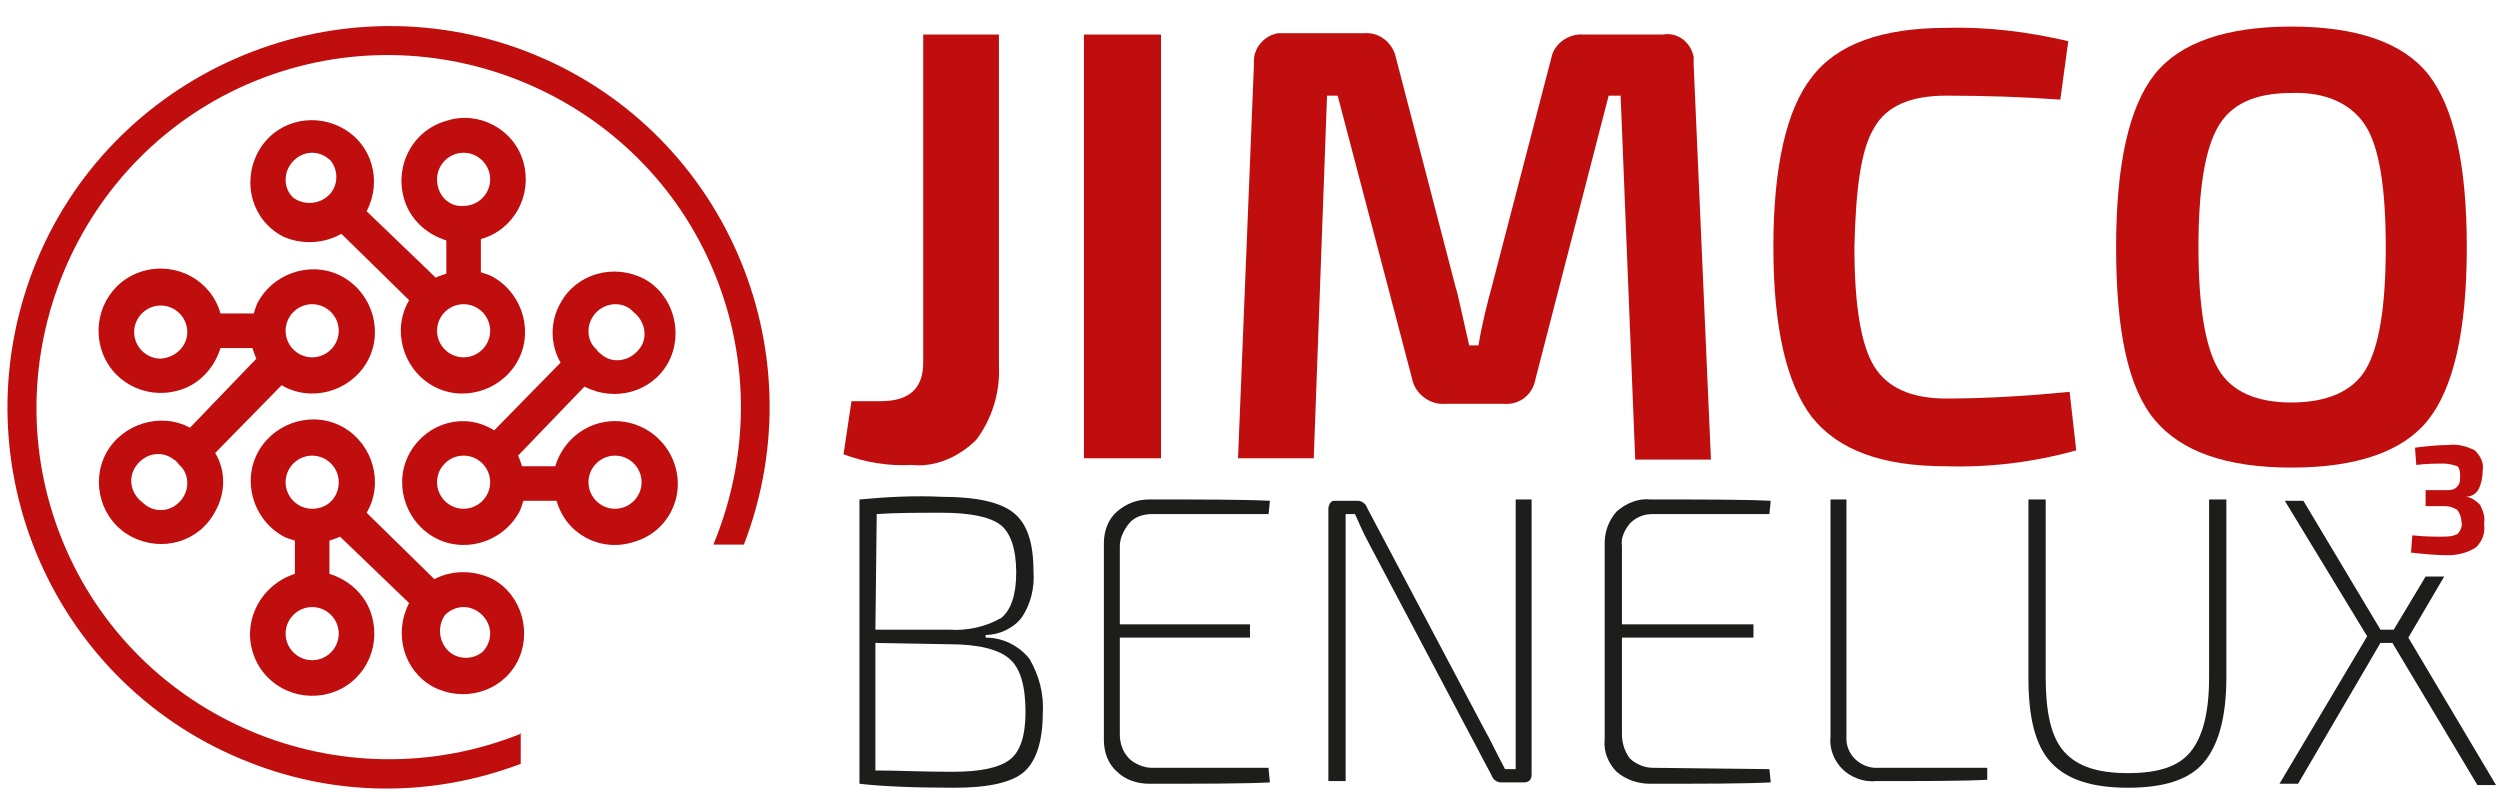
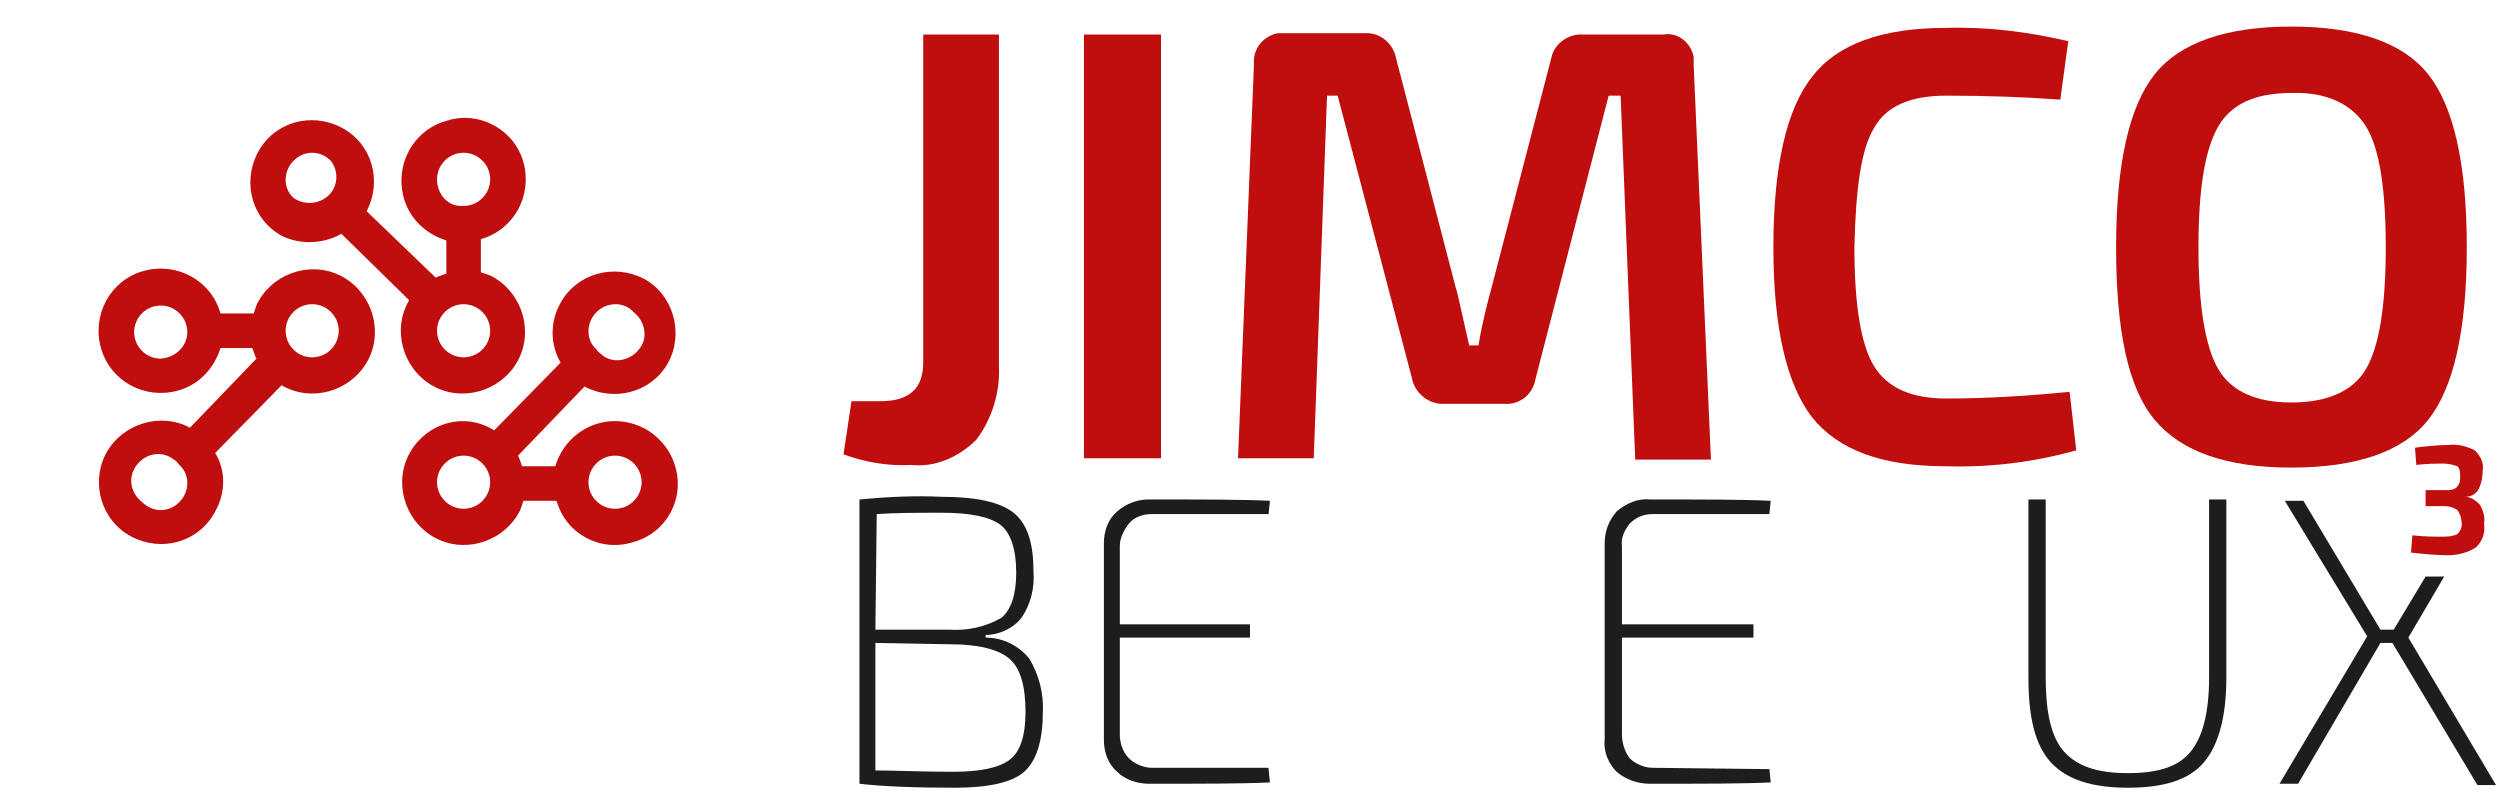
<svg xmlns="http://www.w3.org/2000/svg" version="1.1" id="Layer_1" x="0px" y="0px" viewBox="0 0 188.2 60.9" style="enable-background:new 0 0 188.2 60.9;" xml:space="preserve">
  <style type="text/css">
	.st0{fill:#C00D0D;}
	.st1{fill:#1D1D1B;}
</style>
  <path class="st0" d="M75.2,2.6v24.9c0.1,2-0.5,4-1.7,5.6c-1.3,1.3-3.1,2.1-4.9,1.9c-1.7,0.1-3.5-0.2-5.1-0.8l0.6-4h2.2  c2.2,0,3.2-1,3.2-2.9V2.6H75.2z" />
  <path class="st0" d="M87.4,34.5h-5.8V2.6h5.8V34.5z" />
  <path class="st0" d="M119.2,2.6h6c1.1-0.2,2.1,0.6,2.3,1.7c0,0.2,0,0.4,0,0.6l1.3,29.7h-5.7L122,7.2h-0.9l-5.5,21.3  c-0.2,1.2-1.2,2-2.4,1.9h-4.4c-1.2,0.1-2.3-0.8-2.5-1.9l-5.6-21.3h-0.8l-1,27.3h-5.7l1.2-29.7c-0.1-1.1,0.7-2.1,1.8-2.3  c0.2,0,0.3,0,0.5,0h6c1.2-0.1,2.2,0.8,2.4,1.9l4.5,17.3c0.1,0.2,0.4,1.7,1,4.3h0.7c0.3-1.8,0.7-3.3,1-4.4l4.5-17.3  C117,3.3,118.1,2.5,119.2,2.6z" />
  <path class="st0" d="M155.8,29.5l0.5,4.4c-3.2,0.9-6.5,1.3-9.8,1.2c-4.8,0-8.1-1.2-10.1-3.7c-1.9-2.5-2.9-6.7-2.9-12.8  c0-6.1,1-10.4,2.9-12.8c1.9-2.5,5.3-3.7,10.1-3.7c3.1-0.1,6.2,0.3,9.2,1l-0.6,4.4c-2.7-0.2-5.6-0.3-8.6-0.3c-2.7,0-4.5,0.8-5.4,2.4  c-1,1.6-1.4,4.6-1.5,9c0,4.4,0.5,7.4,1.5,9s2.8,2.4,5.4,2.4C149.6,30,152.7,29.8,155.8,29.5z" />
  <path class="st0" d="M172.5,2c4.9,0,8.4,1.2,10.3,3.6c1.9,2.4,2.9,6.7,2.9,13c0,6.3-1,10.6-2.9,13c-1.9,2.4-5.4,3.6-10.3,3.6  c-4.9,0-8.3-1.2-10.3-3.6s-2.9-6.7-2.9-13c0-6.3,1-10.6,2.9-13C164.1,3.2,167.6,2,172.5,2z M172.5,7c-2.7,0-4.5,0.8-5.5,2.5  s-1.5,4.7-1.5,9.1s0.5,7.5,1.5,9.2s2.9,2.5,5.5,2.5s4.6-0.8,5.6-2.5s1.5-4.7,1.5-9.2s-0.5-7.5-1.5-9.1S175.2,6.9,172.5,7L172.5,7z" />
  <path class="st1" d="M74.2,47.8V48c1.3,0,2.5,0.6,3.3,1.6c0.7,1.2,1.1,2.6,1,4.1c0,2.1-0.5,3.6-1.4,4.4s-2.7,1.2-5.2,1.2  c-3.1,0-5.5-0.1-7.2-0.3V37.6c2.1-0.2,4.2-0.3,6.2-0.2c2.6,0,4.4,0.4,5.4,1.2c1,0.8,1.5,2.2,1.5,4.4c0.1,1.2-0.2,2.5-0.9,3.5  C76.3,47.3,75.2,47.8,74.2,47.8z M65.9,47.4h5.5c1.4,0.1,2.8-0.2,4-0.9c0.7-0.6,1.1-1.7,1.1-3.4s-0.4-3-1.2-3.6s-2.3-0.9-4.4-0.9  c-1.8,0-3.5,0-4.9,0.1L65.9,47.4z M65.9,48.4V58c1.6,0,3.5,0.1,5.8,0.1c2.1,0,3.5-0.3,4.3-0.9c0.8-0.6,1.2-1.8,1.2-3.6  c0-2-0.4-3.3-1.2-4s-2.3-1.1-4.5-1.1L65.9,48.4z" />
  <path class="st1" d="M95.5,57.9l0.1,1c-2,0.1-5,0.1-9.1,0.1c-0.9,0-1.8-0.3-2.4-0.9c-0.7-0.6-1-1.5-1-2.4V40.9c0-0.9,0.3-1.8,1-2.4  c0.7-0.6,1.5-0.9,2.4-0.9c4.1,0,7.1,0,9.1,0.1l-0.1,1h-8.8c-0.6,0-1.3,0.2-1.7,0.7c-0.4,0.5-0.7,1.1-0.7,1.7v5.9h9.8v1h-9.8v7.3  c0,0.6,0.2,1.3,0.7,1.8c0.4,0.4,1.1,0.7,1.7,0.7H95.5z" />
-   <path class="st1" d="M115.3,37.6v20.7c0,0.4-0.2,0.6-0.6,0.6h-1.7c-0.3,0-0.6-0.2-0.7-0.5l-9.2-17.4c-0.6-1.1-0.9-1.9-1.1-2.3h-0.7  c0,0.5,0,1.3,0,2.3v17.8H100V38.3c0-0.3,0.2-0.6,0.4-0.6c0.1,0,0.1,0,0.2,0h1.6c0.3,0,0.6,0.2,0.7,0.5l9,17c0.2,0.3,0.6,1.2,1.4,2.7  h0.8c0-0.3,0-0.8,0-1.5s0-1.1,0-1.4V37.6H115.3z" />
  <path class="st1" d="M133.2,57.9l0.1,1c-2,0.1-5,0.1-9.1,0.1c-0.9,0-1.8-0.3-2.5-0.9c-0.6-0.6-1-1.5-0.9-2.4V40.9  c0-0.9,0.3-1.7,0.9-2.4c0.7-0.6,1.6-1,2.5-0.9c4.1,0,7.1,0,9.1,0.1l-0.1,1h-8.8c-0.6,0-1.2,0.2-1.7,0.7c-0.4,0.5-0.7,1.1-0.6,1.7  v5.9h9.9v1h-9.9v7.3c0,0.6,0.2,1.3,0.6,1.8c0.4,0.4,1.1,0.7,1.7,0.7L133.2,57.9z" />
-   <path class="st1" d="M139,37.6v17.8c-0.1,1.3,0.9,2.3,2.1,2.4c0.1,0,0.2,0,0.3,0h8.2v0.9c-1.8,0.1-4.7,0.1-8.4,0.1  c-0.9,0.1-1.9-0.3-2.5-0.9c-0.6-0.6-1-1.5-0.9-2.4V37.6H139z" />
  <path class="st1" d="M167.6,37.6V51c0,3-0.6,5.1-1.7,6.4s-3,1.9-5.7,1.9s-4.6-0.6-5.8-1.9s-1.7-3.4-1.7-6.4V37.6h1.3V51  c0,2.6,0.4,4.5,1.4,5.6s2.5,1.6,4.8,1.6s3.8-0.5,4.7-1.6s1.4-2.9,1.4-5.6V37.6H167.6z" />
  <path class="st1" d="M180.1,48.4h-0.9l-6.2,10.6h-1.4l6.6-11.1l-6.2-10.2h1.4l5.8,9.7h1l2.4-4h1.4l-2.7,4.6l6.6,11.1h-1.4  L180.1,48.4z" />
  <path class="st0" d="M181.9,35l-0.1-1.3c0.8-0.1,1.7-0.2,2.5-0.2c0.7-0.1,1.4,0.1,2,0.4c0.4,0.4,0.7,0.9,0.6,1.5  c0,0.5-0.1,1-0.3,1.4c-0.2,0.4-0.6,0.6-1,0.6l0,0c0.4,0,0.8,0.3,1.1,0.6c0.2,0.4,0.4,0.9,0.3,1.4c0.1,0.7-0.1,1.3-0.6,1.8  c-0.6,0.4-1.4,0.6-2.1,0.6c-0.9,0-1.9-0.1-2.8-0.2l0.1-1.3c0.9,0.1,1.6,0.1,2.2,0.1c0.4,0,0.8,0,1.2-0.2c0.2-0.2,0.4-0.6,0.3-0.9  c0-0.3-0.1-0.6-0.3-0.9c-0.3-0.2-0.6-0.3-1-0.3h-1.4v-1.2h1.5c0.3,0,0.7,0,0.9-0.3c0.2-0.2,0.2-0.5,0.2-0.8c0-0.4-0.1-0.6-0.2-0.7  c-0.3-0.1-0.7-0.2-1-0.2C183.4,34.9,182.7,34.9,181.9,35z" />
  <g>
    <path class="st0" d="M25.7,17.6l5.1,5c-1.3,2.2-0.5,5.1,1.7,6.4c2.2,1.3,5.1,0.5,6.4-1.7c1.3-2.2,0.5-5.1-1.7-6.4   c-0.3-0.2-0.7-0.3-1-0.4V18c2.5-0.7,3.9-3.3,3.2-5.8S36,8.3,33.6,9.1c-2.5,0.7-3.9,3.3-3.2,5.8c0.4,1.5,1.6,2.7,3.2,3.2v2.5   c-0.3,0.1-0.6,0.2-0.8,0.3l-5.2-5c1.2-2.3,0.4-5.1-1.9-6.3s-5.1-0.4-6.3,1.9c-1.2,2.3-0.4,5.1,1.9,6.3   C22.6,18.4,24.3,18.4,25.7,17.6L25.7,17.6z M32.9,13.5c0-1.1,0.9-2,2-2c1.1,0,2,0.9,2,2c0,1.1-0.9,2-2,2   C33.8,15.6,32.9,14.7,32.9,13.5z M34.9,22.9c1.1,0,2,0.9,2,2s-0.9,2-2,2c-1.1,0-2-0.9-2-2C32.9,23.8,33.8,22.9,34.9,22.9   C34.9,22.9,34.9,22.9,34.9,22.9L34.9,22.9z M22.1,12.1c0.8-0.8,2-0.8,2.8,0c0.7,0.9,0.5,2.2-0.4,2.8c-0.7,0.5-1.7,0.5-2.4,0   C21.3,14.2,21.3,12.9,22.1,12.1L22.1,12.1z" />
    <path class="st0" d="M21.2,29c2.2,1.3,5.1,0.5,6.4-1.7s0.5-5.1-1.7-6.4c-2.2-1.3-5.1-0.5-6.4,1.7c-0.2,0.3-0.3,0.7-0.4,1h-2.5   c-0.7-2.5-3.3-3.9-5.8-3.2c-2.5,0.7-3.9,3.3-3.2,5.8c0.7,2.5,3.3,3.9,5.8,3.2c1.5-0.4,2.7-1.6,3.2-3.2H19c0.1,0.3,0.2,0.6,0.3,0.8   l-5,5.2C12.1,31,9.2,31.9,8,34.1s-0.4,5.1,1.9,6.3c2.3,1.2,5.1,0.4,6.3-1.9c0.8-1.4,0.8-3.1,0-4.4L21.2,29z M23.5,22.9   c1.1,0,2,0.9,2,2c0,1.1-0.9,2-2,2c-1.1,0-2-0.9-2-2C21.5,23.8,22.4,22.9,23.5,22.9z M12.1,27c-1.1,0-2-0.9-2-2c0-1.1,0.9-2,2-2   s2,0.9,2,2l0,0C14.1,26,13.3,26.9,12.1,27C12.1,27,12.1,27,12.1,27z M13.5,37.8c-0.8,0.8-2,0.8-2.8,0c-0.9-0.7-1.1-1.9-0.4-2.8   c0.7-0.9,1.9-1.1,2.8-0.4c0.2,0.1,0.3,0.3,0.4,0.4C14.3,35.7,14.3,37,13.5,37.8z" />
-     <path class="st0" d="M32.7,43.6l-5.1-5c1.3-2.2,0.5-5.1-1.7-6.4c-2.2-1.3-5.1-0.5-6.4,1.7s-0.5,5.1,1.7,6.4c0.3,0.2,0.7,0.3,1,0.4   v2.5C19.7,44,18.3,46.6,19,49c0.7,2.5,3.3,3.9,5.8,3.2c2.5-0.7,3.9-3.3,3.2-5.8c-0.4-1.5-1.6-2.7-3.2-3.2v-2.5   c0.3-0.1,0.6-0.2,0.8-0.3l5.2,5c-1.2,2.3-0.4,5.1,1.8,6.3c2.3,1.2,5.1,0.4,6.3-1.8s0.4-5.1-1.8-6.3C35.7,42.9,34,42.9,32.7,43.6   L32.7,43.6z M25.5,47.7c0,1.1-0.9,2-2,2s-2-0.9-2-2c0-1.1,0.9-2,2-2C24.6,45.7,25.5,46.6,25.5,47.7C25.5,47.7,25.5,47.7,25.5,47.7   L25.5,47.7z M23.5,38.3c-1.1,0-2-0.9-2-2c0-1.1,0.9-2,2-2s2,0.9,2,2C25.5,37.4,24.7,38.3,23.5,38.3C23.5,38.3,23.5,38.3,23.5,38.3   L23.5,38.3z M36.3,49.1c-0.9,0.7-2.2,0.5-2.8-0.4c-0.5-0.7-0.5-1.7,0-2.4c0.8-0.8,2-0.8,2.8,0C37.1,47.1,37.1,48.3,36.3,49.1   C36.3,49.1,36.3,49.1,36.3,49.1L36.3,49.1z" />
    <path class="st0" d="M46.3,31.7c-2.1,0-3.9,1.4-4.5,3.4h-2.5c-0.1-0.3-0.2-0.6-0.3-0.8l5-5.2c2.3,1.2,5.1,0.4,6.3-1.8   s0.4-5.1-1.8-6.3c-2.3-1.2-5.1-0.4-6.3,1.8c-0.8,1.4-0.8,3.1,0,4.5l-5,5.1C35,31,32.2,31.8,30.9,34s-0.5,5.1,1.7,6.4   c2.2,1.3,5.1,0.5,6.4-1.7c0.2-0.3,0.3-0.7,0.4-1h2.5c0.7,2.5,3.3,3.9,5.8,3.1c2.5-0.7,3.9-3.3,3.1-5.8   C50.2,33.1,48.4,31.7,46.3,31.7z M44.9,23.5c0.8-0.8,2.1-0.8,2.8,0c0.9,0.7,1.1,2,0.4,2.8c-0.7,0.9-2,1.1-2.8,0.4   c-0.1-0.1-0.3-0.2-0.4-0.4C44.1,25.6,44.1,24.3,44.9,23.5L44.9,23.5z M34.9,38.3c-1.1,0-2-0.9-2-2c0-1.1,0.9-2,2-2c1.1,0,2,0.9,2,2   C36.9,37.4,36,38.3,34.9,38.3z M46.3,38.3c-1.1,0-2-0.9-2-2c0-1.1,0.9-2,2-2c1.1,0,2,0.9,2,2C48.3,37.4,47.4,38.3,46.3,38.3   L46.3,38.3z" />
-     <path class="st0" d="M39.3,55.2c-13.6,5.5-29.1-1-34.6-14.5s1-29.1,14.5-34.6s29.1,1,34.6,14.5c2.7,6.6,2.6,13.9-0.1,20.4h2.3   c5.7-14.8-1.6-31.4-16.3-37.1S8.2,5.5,2.5,20.3s1.6,31.4,16.3,37.1c6.6,2.6,13.8,2.6,20.4,0.1V55.2z" />
  </g>
</svg>